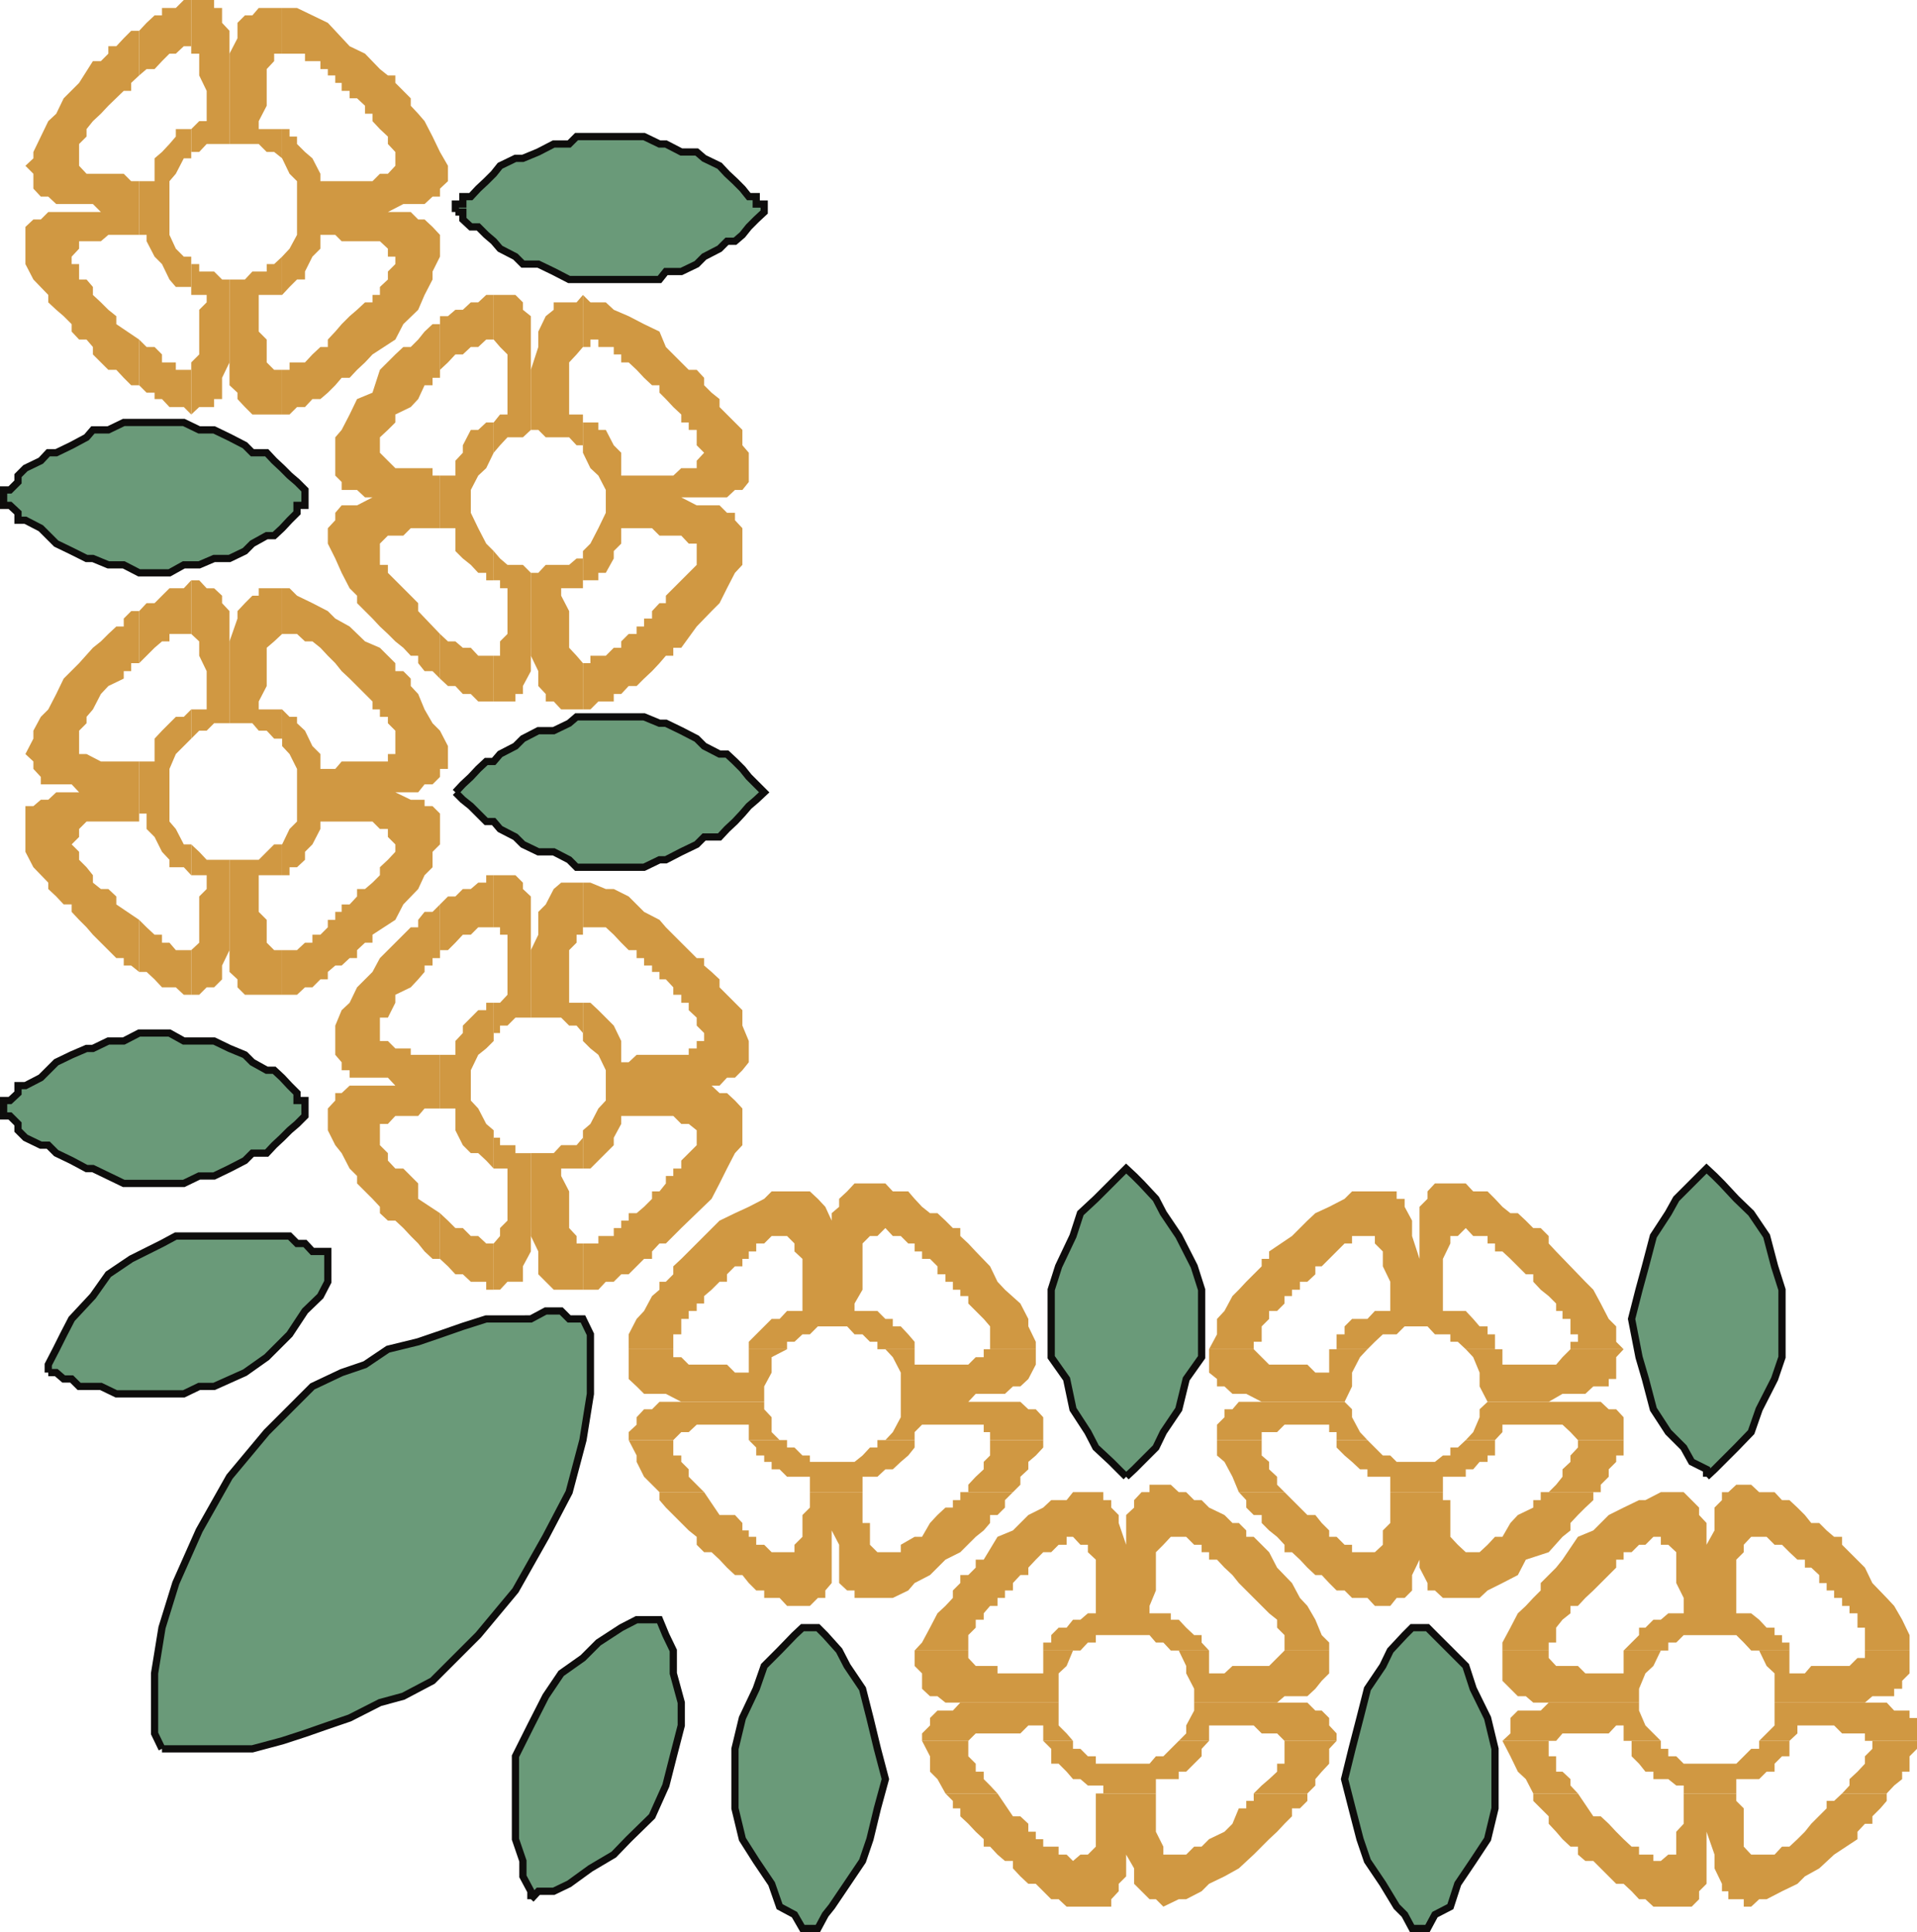
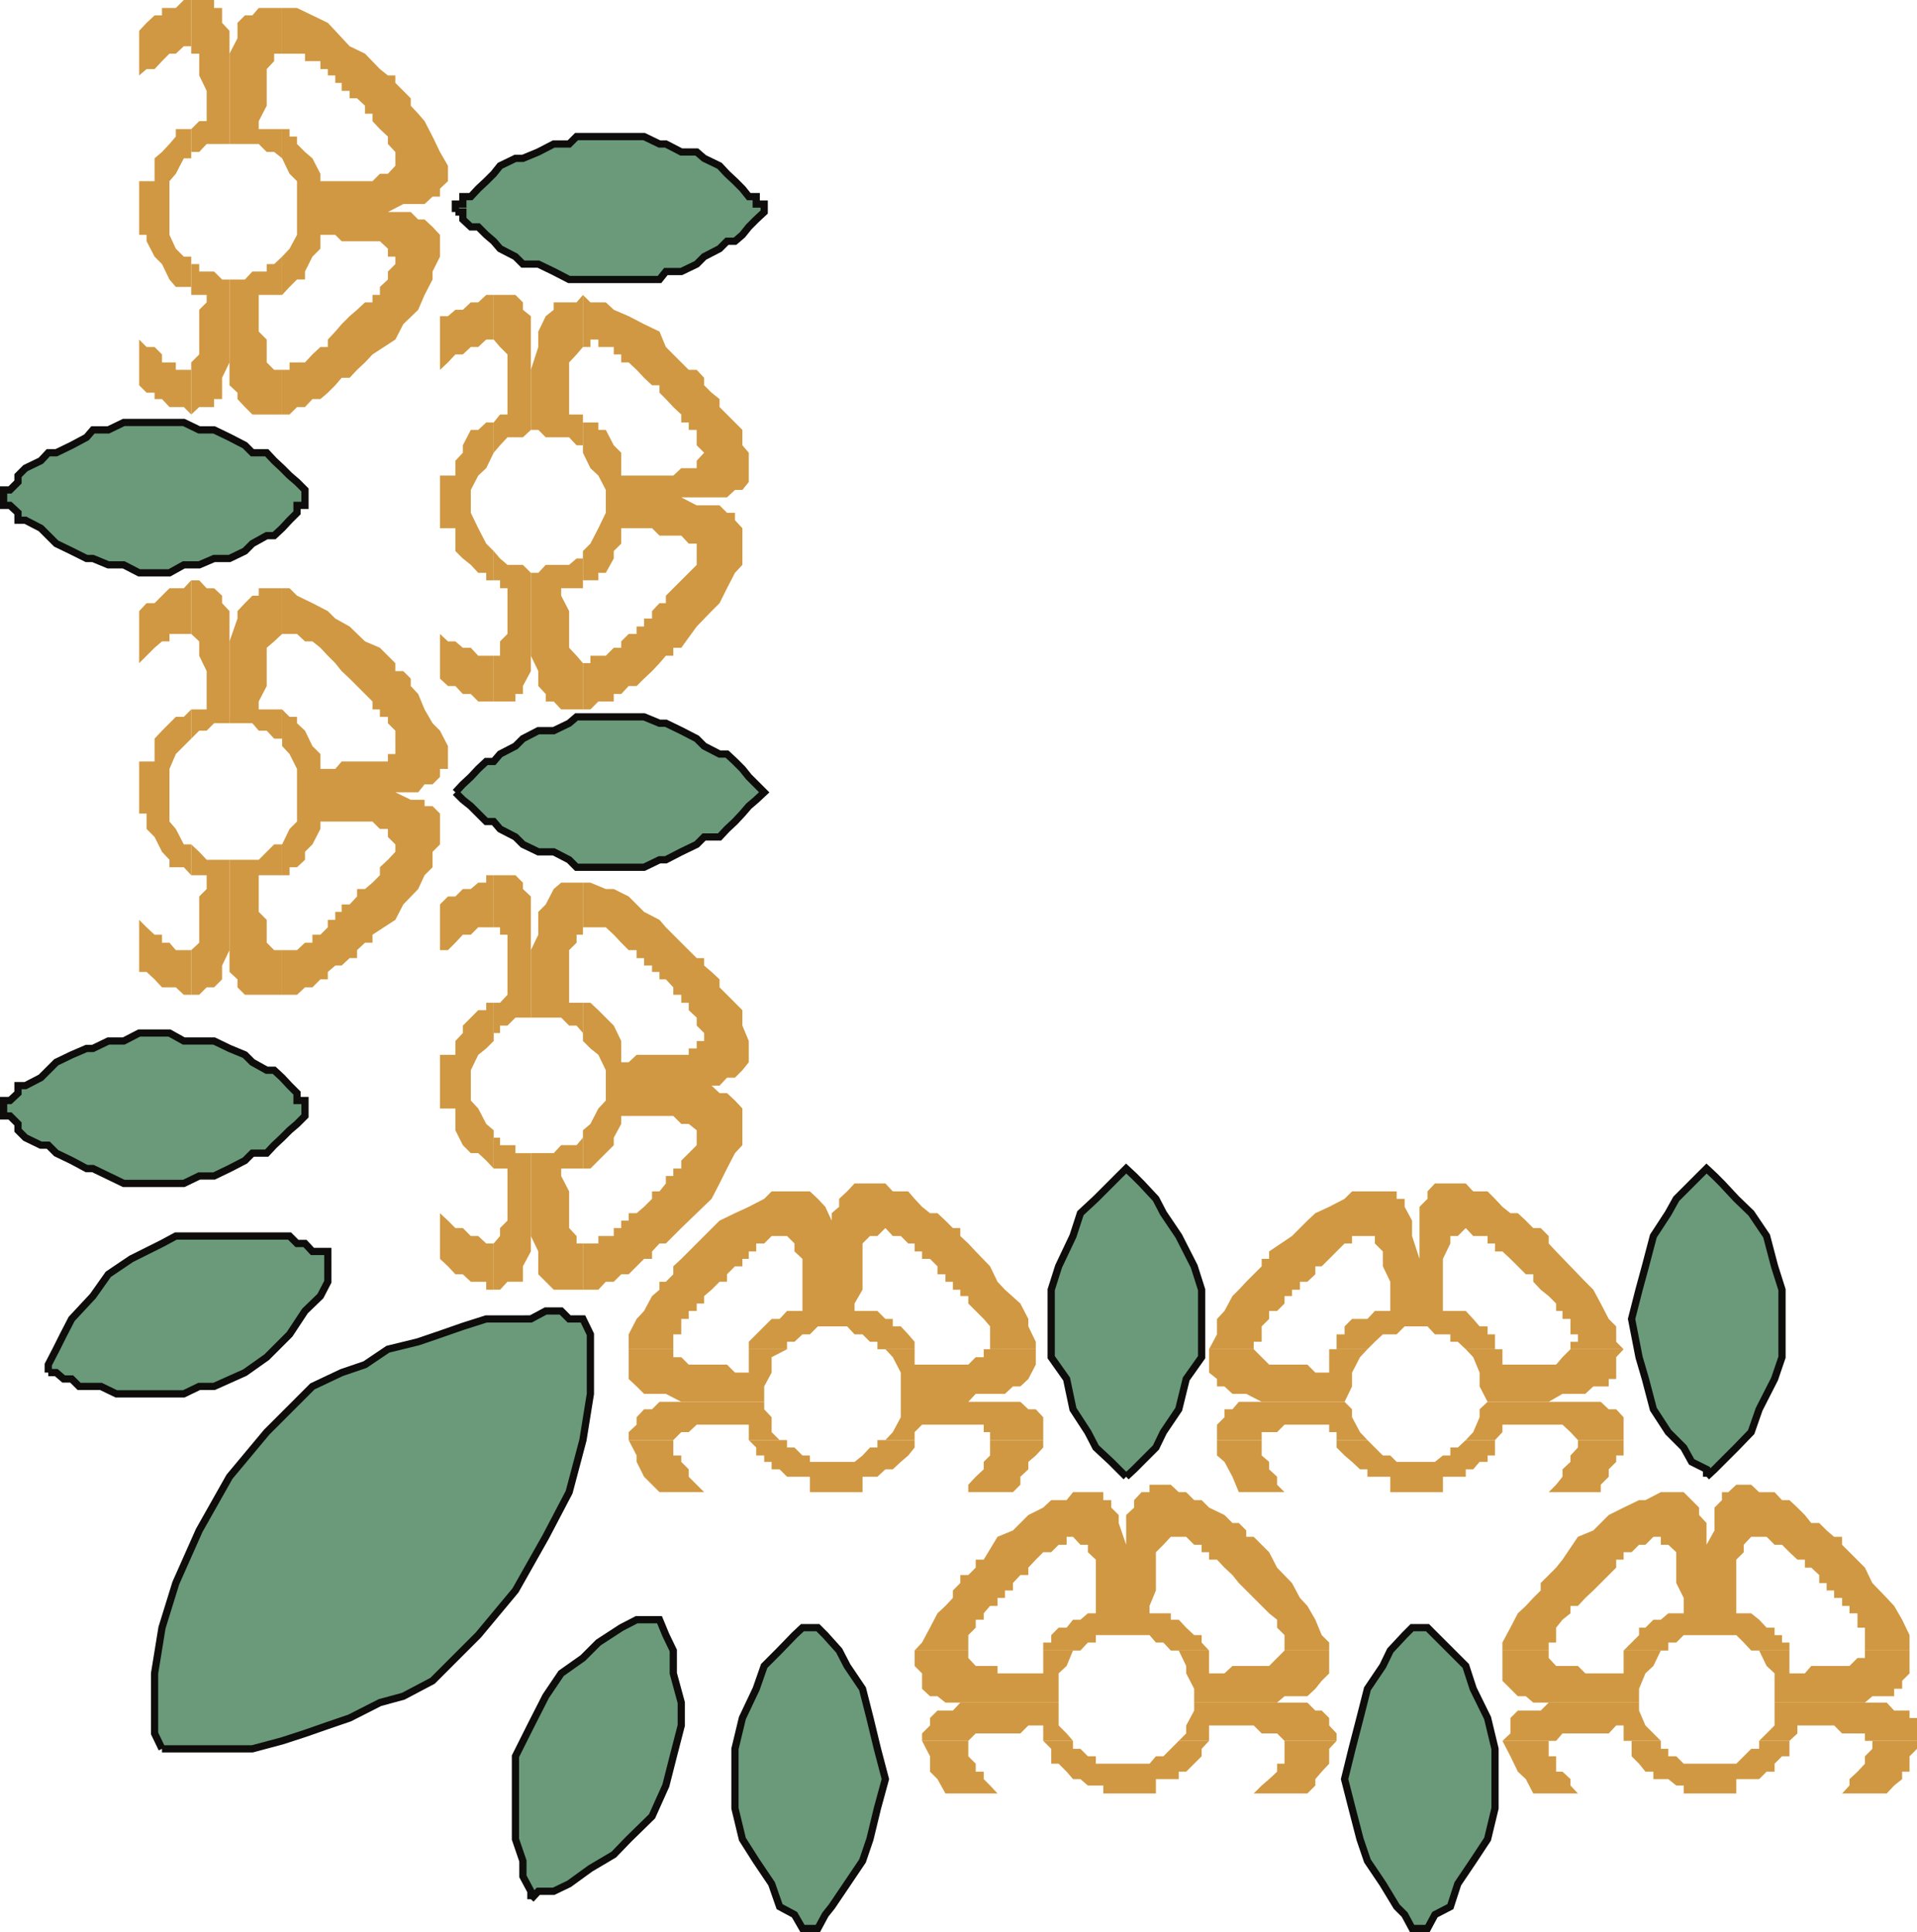
<svg xmlns="http://www.w3.org/2000/svg" width="360.681" height="363.579">
  <path fill="#d09842" d="M118.282 253.898h8.399v-2.8h1.5v-2.899h1.402v-1.5h1.5v-1.402h1.398v-1.399l1.403-1.199 1.5-1.5h1.398v-1.402l1.5-1.5h1.398v-1.399h1.204V235.5h1.398V234h1.5l1.398-1.402h2.903L149.48 234v1.5l1.5 1.398v9.801h-2.898l-1.402 1.5h-1.5l-2.899 2.899-1.398 1.402v1.398h7.199V252.5h1.398l1.5-1.402h1.403l1.5-1.5h5.5l1.398 1.5h1.5l1.398 1.402h1.403v1.398h7V252.5l-1.2-1.402-1.402-1.5h-1.5v-1.399h-1.398l-1.5-1.5h-4.3v-1.402l1.5-2.598V234l1.398-1.402h1.402l1.5-1.5 1.398 1.5h1.5l1.403 1.402h1.199v1.5h1.398v1.398h1.5l1.403 1.399v1.5h1.5v1.402h1.398v1.5h1.398v1.2h1.5v1.398l2.903 2.902 1.2 1.399v4.3h8.6V252.5l-1.402-2.902v-1.399l-1.5-2.902-2.898-2.598-1.402-1.5-1.399-2.902-2.7-2.797-1.401-1.5-1.5-1.402v-1.5h-1.399l-1.398-1.399-1.5-1.402h-1.403l-1.5-1.2-1.398-1.5-1.2-1.398h-2.902l-1.398-1.5h-5.8l-1.4 1.5-1.5 1.399v1.5l-1.402 1.199v8.601-7.199l-1.199-2.601-1.398-1.5-1.5-1.399h-7.203l-1.399 1.399-2.898 1.5-2.602 1.199-2.898 1.402-2.903 2.899-2.898 2.902-1.402 1.398-1.5 1.399v1.5l-1.399 1.402h-1.2v1.5l-1.401 1.2-1.5 2.8-1.399 1.5-1.5 2.899v2.8M109.68 242.7V234h2.903v-1.402h2.898v-1.5h1.403v-1.399h1.398v-1.402h1.5l1.398-1.2 1.5-1.5V224.2h1.403l1.2-1.5v-1.402h1.397v-1.399h1.5v-1.5l1.403-1.398 1.5-1.5v-2.8l-1.5-1.2h-1.402l-1.5-1.5h-9.797v1.5l-1.403 2.598v1.402l-4.398 4.398h-1.402V212.7l1.402-1.199 1.5-2.902 1.398-1.5v-5.7l-1.398-2.898-1.5-1.203-1.402-1.399V188.7h1.402l1.5 1.399 1.398 1.402 1.5 1.5 1.403 2.898v4h1.398l1.5-1.398h9.8v-1.203h1.5v-1.399h1.4v-1.5l-1.4-1.398v-1.5l-1.5-1.402V188.7h-1.401v-1.5h-1.5v-1.402l-1.399-1.5h-1.2v-1.399h-1.401V181.7h-1.5v-1.402h-1.399v-1.5h-1.5l-1.398-1.399-1.403-1.5-1.5-1.398h-4.3v-8.402h1.402l2.898 1.199h1.5l2.801 1.402 2.899 2.899 2.902 1.5 1.2 1.402 2.897 2.898 1.403 1.399 1.5 1.5h1.398v1.402l1.403 1.2 1.5 1.398v1.5l1.398 1.402 2.898 2.899V193l1.204 2.898v4l-1.203 1.5-1.399 1.399h-1.5l-1.398 1.5h-8.703 7.203l1.5 1.402h1.398l1.5 1.399 1.398 1.5v6.902l-1.398 1.5-1.5 2.898-1.398 2.801-1.5 2.899-2.801 2.699-2.902 2.8-1.5 1.5-1.399 1.403h-1.2l-1.401 1.5v1.398h-1.5l-2.899 2.899h-1.398l-1.403 1.402h-1.5l-1.398 1.5h-2.902m117.8 11.199h8.403V252.5h1.5v-2.902l1.398-1.399v-1.5h1.5l1.398-1.402v-1.399h1.403V242.7h1.5v-1.5h1.398l1.5-1.402v-1.5h1.2l1.402-1.399L252.98 234h1.403v-1.402h4.297V234l1.5 1.5v2.797l1.402 2.902v5.5h-2.903l-1.398 1.5h-2.898l-1.403 1.399v1.5h-1.5v2.8h5.801l1.399-1.398 1.5-1.402h2.601l1.5-1.5h4.3l1.4 1.5h2.902v1.402h1.398l1.5 1.398h5.5v-2.8h-1.398v-1.5h-1.5l-1.204-1.399-1.398-1.5h-4.3v-9.8l1.402-2.899v-1.402h1.398l1.5-1.5 1.399 1.5h2.703V234h1.398v1.5h1.399l1.5 1.398 1.402 1.399 1.5 1.5h1.398v1.402l1.403 1.5 1.5 1.2 1.398 1.398v1.402h1.2v1.5h1.5v2.899h1.402v1.402h-1.403v1.398h10l-1.398-1.398v-2.902l-1.403-1.399-1.5-2.902-1.398-2.598-1.5-1.5-2.8-2.902-2.7-2.797-1.398-1.5v-1.402l-1.5-1.5h-1.403l-1.398-1.399-1.5-1.402h-1.402l-1.5-1.2-1.399-1.5-1.398-1.398h-2.703l-1.399-1.5h-5.8l-1.4 1.5v1.399l-1.5 1.5v9.8l-1.401-4.3v-2.899l-1.399-2.601v-1.5h-1.5v-1.399h-8.398l-1.403 1.399-2.898 1.5-2.602 1.199-1.5 1.402-2.898 2.899-4.3 2.902v1.398h-1.4v1.399l-2.902 2.902-1.398 1.5-1.2 1.2-1.5 2.8-1.402 1.5v2.899l-1.5 2.8M109.68 133.5v-8.703h1.403v-1.399h2.898l1.5-1.5h1.403V120.7l1.398-1.402h1.5v-1.399h1.398v-1.5h1.5V115l1.403-1.5h1.2v-1.402l5.8-5.801v-4h-1.5l-1.403-1.5h-4.097l-1.403-1.399h-5.796v2.899l-1.403 1.402v1.399l-1.5 2.699h-1.398v1.402h-2.903v-5.5l1.403-1.402 1.5-2.899 1.398-2.898v-4.3l-1.398-2.7-1.5-1.402-1.403-2.899V79.5h2.903v1.398h1.398l1.5 2.899 1.403 1.402V89.5h9.796l1.5-1.402h2.903v-1.399l1.398-1.5-1.398-1.402v-2.899h-1.5V79.5h-1.403V78l-1.5-1.402-1.398-1.5-1.2-1.2V72.5h-1.402l-1.5-1.402-1.398-1.5-1.5-1.399h-1.398v-1.5h-1.403v-1.402h-2.898v-1.399h-1.5v1.399h-1.403V55.5l1.403 1.398h2.898l1.5 1.399 2.801 1.203 2.898 1.5 2.903 1.398 1.2 2.899 2.897 2.902 1.403 1.399h1.5l1.398 1.5V72.5l1.403 1.398 1.5 1.2v1.5L136.782 78l2.898 2.898v2.899l1.204 1.402v5.5l-1.204 1.5h-1.398l-1.5 1.399H126.68h1.5l2.903 1.5h4.3l1.4 1.402h1.5v1.398l1.397 1.5v6.899l-1.398 1.5-1.5 2.902-1.398 2.801-1.5 1.5-2.801 2.898-2.903 4h-1.5v1.5h-1.398l-1.2 1.399-1.402 1.5-1.5 1.402-1.398 1.399h-1.5l-1.398 1.5h-1.403V132h-2.898l-1.5 1.5h-1.402m62.402 177.098h10.098v-2.899l1.402-1.402v-1.5h1.5v-1.2l1.2-1.398h1.398v-1.5h1.402v-1.402h1.5v-1.399l1.398-1.5h1.5V295l1.403-1.5 1.398-1.402h1.5l1.398-1.399h1.5v-1.5h1.204l1.398 1.5h1.398v1.399l1.5 1.402v10.098h-1.5l-1.398 1.199h-1.398l-1.203 1.5h-1.5l-1.399 1.402v1.399h-1.5v1.5h7l1.398-1.5h1.5v-1.399h10.102l1.2 1.399h1.402l1.398 1.5h7.2l-1.4-1.5v-1.399h-1.401l-1.5-1.402-1.399-1.5h-1.5v-1.2h-4V302.2l1.2-2.902v-7.2l1.402-1.398 1.398-1.5h2.898l1.5 1.5h1.403v1.399h1.398v1.402h1.5l1.403 1.5 1.5 1.398 1.199 1.5 5.7 5.7 1.5 1.199v1.5l1.398 1.402v2.899h8.402v-1.5l-1.402-1.399-1.2-2.902-1.5-2.598-1.398-1.5-1.5-2.8-2.8-2.899-1.5-2.902-2.9-2.899h-1.402V288l-1.398-1.402h-1.2l-1.5-1.5-2.902-1.399-1.398-1.402h-1.402l-1.5-1.5h-1.399l-1.5-1.399h-4v1.399h-1.5l-1.398 1.5v1.402l-1.5 1.399v8.402-2.8l-1.403-4.102v-1.5l-1.398-1.399v-1.402h-1.5v-1.5h-5.7l-1.203 1.5h-2.898l-1.5 1.402-2.8 1.399-2.9 2.902-2.901 1.2-2.598 4.3h-1.5v1.5l-1.402 1.398h-1.5v1.5l-1.399 1.399v1.402l-1.398 1.5-1.5 1.399-1.403 2.699-1.5 2.8-1.398 1.5m-119-123.397v-8.403h2.8l1.5-1.399h1.4v-1.5h1.5l1.398-1.398v-1.402h1.402v-1.5h1.2v-1.399h1.5l1.398-1.5v-1.402h1.5l1.402-1.2 1.398-1.398v-1.5l1.5-1.402 1.403-1.5v-1.399L72.98 157.5V156h-1.5l-1.398-1.402h-9.8V156l-1.5 2.898-1.4 1.399v1.5l-1.5 1.402H54.48v1.5h-1.398v-5.8L54.48 156l1.403-1.402v-9.899l-1.403-2.8-1.398-1.5V133.5l1.398 1.398h1.403v1.2l1.5 1.402 1.398 2.898 1.5 1.5v2.801h2.8l1.2-1.402h8.7v-1.399h1.402V137.5l-1.403-1.402v-1.2h-1.5V133.5h-1.398V132l-4.3-4.3-1.5-1.403-1.2-1.5-1.402-1.399-1.399-1.5-1.5-1.199h-1.398l-1.5-1.402h-2.801v-8.598h1.398l1.403 1.399 2.898 1.402 2.899 1.5 1.402 1.398 2.7 1.5 2.898 2.801 2.8 1.2 1.5 1.5 1.403 1.398v1.5h1.5l1.398 1.402v1.399l1.399 1.5 1.203 2.902 1.5 2.598 1.398 1.402 1.5 2.898v4.301h-1.5v1.5l-1.398 1.399h-1.5l-1.203 1.5h-8.598 4.3l2.9 1.402h2.6v1.2h1.5l1.4 1.398v5.8l-1.4 1.399v2.902l-1.5 1.5-1.202 2.598-2.797 2.902-1.5 2.899-4.301 2.8v1.5H68.68l-1.5 1.399v1.5h-1.399l-1.5 1.402h-1.2l-1.401 1.2v1.398h-1.399l-1.5 1.5h-1.398l-1.5 1.402h-2.801M282.68 310.598h8.704v-1.5h1.398v-2.801l1.2-1.5 1.5-1.2V302.2h1.402l1.398-1.5 1.5-1.402 2.899-2.899 1.402-1.398v-1.5h1.398v-1.402h1.5l1.403-1.399h1.199l1.5-1.5h1.398v1.5h1.403l1.5 1.399v5.8l1.398 2.801v2.899h-2.898l-1.403 1.199h-1.398l-1.5 1.5h-1.2v1.402l-1.402 1.399-1.5 1.5h8.403v-1.5h1.5l1.398-1.399h9.898l1.403 1.399 1.398 1.5h7.2v-1.5h-1.399V307.7h-1.398v-1.402h-1.5l-1.403-1.5-1.5-1.2h-2.8V293.5l1.402-1.402v-1.399l1.398-1.5h2.903l1.5 1.5h1.398l1.398 1.399 1.5 1.402h1.403v1.5h1.2l1.5 1.398v1.5h1.397v1.399h1.403v1.402h1.5v1.5h1.398v1.399h1.5v2.699h1.403v4.3h8.398V307.7l-1.398-2.902-1.5-2.598-1.403-1.5-2.699-2.8-1.398-2.899-4.301-4.3v-1.5h-1.5l-1.403-1.2-1.398-1.402h-1.5l-1.2-1.5-1.402-1.399-1.5-1.402h-1.398l-1.398-1.5h-2.903l-1.5-1.399h-2.8l-1.5 1.399h-1.2v1.5l-1.398 1.402v4.3l-1.5 2.7v2.8-6.902l-1.402-1.5v-1.399l-1.399-1.402-1.5-1.5h-4.3l-2.9 1.5h-1.198l-2.903 1.402-2.8 1.399-2.899 2.902-2.898 1.2-2.903 4.3-1.199 1.5-2.898 2.898v1.399l-1.403 1.402-1.398 1.5-1.5 1.399-1.402 2.699-1.5 2.8v1.5M53.083 78v-8.402h1.398v-1.399h2.903l1.398-1.5 1.5-1.402h1.399v-1.399l1.402-1.5 1.2-1.398 1.5-1.5 1.398-1.203 1.5-1.399h1.402V55.5h1.398V54l1.5-1.402v-1.5l1.403-1.399v-1.402H72.98v-1.5l-1.5-1.399h-7.199l-1.2-1.199h-2.8v2.598l-1.5 1.5-1.398 2.8v1.5h-1.5L54.48 54l-1.398 1.5v-7.203l1.398-1.5 1.403-2.598V34.098l-1.403-1.399-1.398-2.902v-5.5h1.398v1.402h1.403v1.399l1.5 1.5 1.398 1.199 1.5 2.902v1.399h9.8l1.4-1.399h1.5l1.402-1.5v-2.601l-1.403-1.5v-1.399l-1.5-1.402-1.398-1.5v-1.399H68.68v-1.5l-1.5-1.398h-1.399v-1.402h-1.5v-1.5h-1.2v-1.399H61.68V13h-1.399v-1.5h-2.898v-1.402h-4.301V1.5h2.8l5.798 2.797 1.402 1.5 2.7 2.902 2.898 1.399L71.48 13l1.5 1.2h1.403v1.398l1.5 1.5 1.398 1.402v1.398l1.399 1.5 1.203 1.399 1.5 2.902 1.398 2.899 1.5 2.601v2.899l-1.5 1.402V37h-1.398l-1.5 1.398h-4l-2.903 1.5h-2.898 7.2l1.398 1.399h1.203l1.5 1.402 1.398 1.5v4.098l-1.398 2.8v1.5l-1.5 2.903-1.203 2.797L75.884 61l-1.5 2.898-4.301 2.801-1.402 1.5-1.5 1.399-1.399 1.5h-1.5l-1.2 1.402-1.401 1.398-1.399 1.2h-1.5l-1.398 1.5h-1.5L54.48 78h-1.398" />
  <path fill="#d09842" d="m166.583 253.898 1.398 1.5 1.5 2.899v5.5h19.602-6.902l1.402-1.5h5.5l1.5-1.399h1.398l1.5-1.398 1.403-2.703v-2.899h-9.801v1.5h-1.5l-1.402 1.399h-10.098v-2.899h-5.5m-56.903-59.5L108.481 193h-1.398l-1.5-1.5h-5.7v-19.902 7.199l1.4-2.899v-4.3l1.397-1.399 1.5-2.902 1.403-1.2h4.097v9.801h-1.199v1.5l-1.398 1.399v9.902h2.598v5.7m166.101 59.499 1.399 1.5 1.203 2.899v2.601l1.5 2.899h18.398-6.898l2.597-1.5h4.301l1.5-1.399h2.899V259.5h1.402v-4.102l1.398-1.5h-10l-1.5 1.5-1.199 1.399h-10.101v-2.899h-6.899M109.68 85.2v-1.403h-1.199l-1.398-1.5h-4.402l-1.399-1.399h-1.398v-18.5 7.2l1.398-4.301v-2.899l1.399-2.898 1.5-1.203v-1.399h4.3l1.2-1.398v9.797l-1.2 1.402-1.398 1.5V78h2.598v7.2m112.101 225.398 1.398 2.902v1.398l1.5 2.899v2.601h18.403-7.2 4.4l1.398-1.199h4.3l1.5-1.402 1.2-1.5 1.402-1.399v-4.3h-8.403L240.282 312l-1.5 1.5h-6.898l-1.5 1.398h-2.903v-4.3h-5.699M53.083 139h-1.5l-1.402-1.5h-1.5l-1.2-1.402h-4.3v-18.2 6.899-4.098l1.5-4.3V115l1.402-1.5 1.398-1.402h1.2v-1.399h4.402v8.598l-1.5 1.402-1.402 1.2v7.199L48.68 132v1.5h4.402v5.5m277.899 171.598 1.403 2.902 1.5 1.398v5.5h19.898-7.2 4.302l1.398-1.199h4.102v-1.402h1.5v-1.5l1.398-1.399v-4.3h-8.398V312h-1.403l-1.5 1.5h-7.199l-1.2 1.398h-2.902v-4.3h-5.699M53.083 29.797l-1.5-1.2H50.18l-1.5-1.5h-5.5V7.2v7-4.101l1.5-2.899V4.297l1.402-1.399h1.398l1.2-1.398h4.402v8.598h-1.5V11.5L50.18 13v6.898l-1.5 2.899v1.5h4.402v5.5m65.2 224.101v5.602l1.5 1.398 1.399 1.399h4.101l2.899 1.5h15.601v-2.899l1.398-2.601v-2.899l2.903-1.5h-7.2v4.399h-2.6l-1.5-1.5h-7.2l-1.402-1.399h-1.5v-1.5h-8.399M109.68 242.7h-5.5l-1.5-1.5-1.398-1.403V235.5l-1.398-2.902V217h4.297l1.402-1.5h2.898l1.2-1.402v-1.399 7.2h-4.098v1.398l1.5 2.902v6.899l1.398 1.5V234h1.2v8.7m117.8 11.198v4.399l1.5 1.203v1.398h1.403l1.5 1.399h2.597l2.903 1.5h15.597l1.403-2.899v-2.601l1.5-2.899 1.398-1.5h-7.2v4.399h-2.6l-1.5-1.5h-7.2l-2.898-2.899h-8.403M109.68 133.5h-4.097l-1.403-1.5h-1.5v-1.402l-1.398-1.5v-2.801l-1.398-2.899v-15.601h1.398l1.399-1.5h4.402l1.398-1.2h1.2V103.7v7h-4.098v1.399l1.5 2.902v6.898l1.398 1.5 1.2 1.399v8.703m62.402 177.097v2.902l1.398 1.398v2.899l1.5 1.402h1.403l1.5 1.2h21.297v-5.5l1.5-1.399 1.203-2.902h-5.602v4.3h-8.602V313.5h-4.097l-1.403-1.5v-1.402h-10.097m-119-123.398h-7l-1.402-1.403v-1.5l-1.5-1.399v-21.101h5.5l1.5-1.5 1.402-1.399h1.5v5.801H48.68v6.899l1.5 1.5v4.3l1.402 1.399h1.5v8.402M282.68 310.598v5.699l2.903 2.902h1.5l1.398 1.2h19.903v-2.602l1.199-2.899 1.5-1.398 1.398-2.902h-7v4.3h-7.199l-1.398-1.398h-4.102l-1.398-1.5v-1.402h-8.704M53.083 78H47.48l-1.398-1.402-1.402-1.5v-1.2l-1.5-1.398V52.598h2.902l1.398-1.5h2.7v-1.399h1.402l1.5-1.402V55.5H48.68v6.898l1.5 1.5V68.2l1.402 1.399h1.5V78m116.399 185.797v2.902l-1.5 2.801-1.398 1.5h5.5v-1.5l1.398-1.402h11.602v1.402h1.2v1.5h10v-4.3l-1.4-1.5h-1.402l-1.5-1.403h-22.5" />
  <path fill="#d09842" d="M99.884 191.5H96.98l-1.5 1.5h-1.398v1.398h-1.2V188.7h1.2l1.398-1.5v-11.3h-1.398v-1.4h-1.2v-9.8h4.098l1.403 1.398v1.199l1.5 1.402V191.5m180.001 72.297-1.5 1.402v1.5l-1.204 2.801-1.398 1.5h5.5l1.399-1.5v-1.402h11.3l1.5 1.402 1.403 1.5h8.597v-4.3l-1.398-1.5h-1.403l-1.5-1.403h-21.296m-180-182.899-1.5 1.399H95.48l-1.398 1.5-1.2 1.402V79.5l1.2-1.5h1.398V66.7l-1.398-1.403-1.2-1.399V55.5h4.098l1.403 1.398v1.399l1.5 1.203v21.398m124.797 239.5v1.5l-1.5 2.801v1.5l-1.398 1.399h5.7v-2.899h8.402l1.5 1.5h2.898l1.398 1.399h9.801v-1.399l-1.398-1.5v-1.402l-1.402-1.399h-1.2l-1.5-1.5h-21.3M43.18 136.098h-2.898l-1.398 1.402H37.48l-1.5 1.5v-5.5h2.903v-7.203l-1.403-2.899V120.7l-1.5-1.402V109.2h1.5l1.403 1.5h1.398l1.5 1.399v1.402l1.399 1.5v21.098m290.704 184.299v4.301l-1.5 1.5-1.403 1.399h5.7l1.5-1.399v-1.5h6.902l1.5 1.5h4.3v1.399h9.798v-4.301h-1.399v-1.399h-2.898l-1.403-1.5h-21.097M43.18 27.098h-4.296l-1.403 1.5h-1.5v1.199-5.5l1.5-1.5h1.403v-5.7L37.48 14.2v-4.101h-1.5V0h4.301v1.5h1.5v2.797l1.399 1.5v21.3m86.403 236.7h1.5-7l-1.402 1.402h-1.5l-1.399 1.5v1.399l-1.5 1.402v1.5h8.399l1.5-1.5h1.402l1.5-1.402h9.8V271h5.798l-1.5-1.5v-2.8l-1.399-1.5v-1.403h-14.2m-29.698-32.699v-1.399 5.801l-1.5 2.797v2.902H95.48l-1.398 1.5h-1.2V234l1.2-1.402v-1.5l1.398-1.399v-9.8h-2.597v-5.801h1.199v1.402h2.898v1.5h2.903v14.098m138.899 32.699h2.898-8.597l-1.2 1.402h-1.5v1.5l-1.402 1.399V271h8.403v-1.5h2.898l1.398-1.402h8.403v1.402h1.398v1.5h5.801l-1.398-1.5-1.5-2.8v-1.5l-1.403-1.403h-14.199M99.884 121.898v-2.601 7l-1.5 2.8v1.5H96.98V132h-4.097v-8.602h1.199V120.7l1.398-1.402V110.7h-1.398v-1.5h-1.2v-5.5l1.2 1.399 1.398 1.199h2.903l1.5 1.5v14.101m85.2 198.499h1.2-5.602l-1.399 1.5h-2.898l-1.403 1.399v1.402l-1.5 1.5v1.399h8.7l1.402-1.399h8.398l1.5-1.5h2.801v2.899h5.602l-1.203-1.399-1.5-1.5v-4.3h-14.098M43.18 175.898V174.5v4.297l-1.398 2.902v2.598l-1.5 1.5h-1.398l-1.403 1.402h-1.5v-8.402l1.5-1.399V168.7l1.403-1.402V164.7H35.98v-5.8l1.5 1.398 1.403 1.5h4.297v14.101m250.801 144.499h1.5-4.097l-1.5 1.5h-4.301l-1.402 1.399v2.902l-1.5 1.399h10.101l1.2-1.399h8.699l1.402-1.5h1.398v2.899h7l-2.898-2.899-1.2-2.8v-1.5h-14.402M43.18 66.7v-1.403 2.902l-1.398 2.899v4h-1.5v1.5h-2.8L35.981 78v-9.8l1.5-1.5v-8.403l1.402-1.399V55.5H35.98v-7.203 1.402h1.5v1.399h2.801l1.5 1.5h1.399v14.101M186.282 271v2.898l-1.2 1.2v1.402l-1.5 1.398-1.401 1.5v1.399h8.402l1.398-1.399v-1.5l1.5-1.398v-1.402l1.403-1.2 1.398-1.5V271h-10" />
  <path fill="#d09842" d="M92.884 174.5H89.98l-1.398 1.398h-1.5l-1.402 1.5-1.399 1.399h-1.5v-8.598l1.5-1.5h1.399l1.402-1.402h1.5l1.398-1.2h1.5V164.7h1.403v9.801M296.884 271v1.398l-1.403 1.5v1.2l-1.5 1.402v1.398l-1.199 1.5-1.398 1.399h9.796v-1.399l1.5-1.5V276.5l1.403-1.402v-1.2h1.398V271h-8.597m-204-207.102H91.48l-1.5 1.399h-1.398l-1.5 1.402H85.68l-1.399 1.5-1.5 1.399V59.5h1.5l1.399-1.203h1.402l1.5-1.399h1.398l1.5-1.398h1.403v8.398m148.797 263.7v4.3h-1.398v1.5l-1.5 1.399-1.398 1.203-1.5 1.5h10.097l1.5-1.5v-1.203l1.2-1.399 1.402-1.5v-2.8l1.398-1.5h-9.8m-205.7-208.301h-4.097v1.402H30.48l-1.398 1.2-1.5 1.5-1.402 1.398V115l1.402-1.5h1.5l1.398-1.402 1.403-1.399h2.699l1.398-1.5v10.098m316.302 208.301v1.5l-1.398 1.402v1.398l-1.403 1.5-1.5 1.399V336l-1.398 1.5h8.398l1.403-1.5 1.5-1.203v-1.399h1.398V330.5l1.399-1.402v-1.5h-8.399M35.981 8.7h-1.398l-1.5 1.398h-1.2L30.482 11.5 29.083 13h-1.5l-1.402 1.2V5.796l1.402-1.5 1.5-1.399h1.398V1.5h2.602l1.5-1.5h1.398v8.7M140.884 271l1.398 1.398v1.5h1.5v1.2h1.398v1.402h1.5l1.403 1.398h4.3v2.899h9.9v-2.899h2.8l1.5-1.398h1.398l1.5-1.402 1.403-1.2 1.199-1.5V271h-7v1.398h-1.402l-1.399 1.5-1.5 1.2h-8.398v-1.2h-1.403l-1.5-1.5h-1.398V271h-7.2m-47.999-51.102-1.403-1.5-1.5-1.398h-1.398l-1.5-1.5-1.402-2.8v-4.102h-2.899V198.5h2.899v-2.602l1.402-1.5V193l1.5-1.5 1.398-1.402h1.5v-1.399h1.403v7.2l-1.403 1.398-1.5 1.203-1.398 2.898v5.7l1.398 1.5 1.5 2.902 1.403 1.2v7.198M251.481 271v1.398l1.5 1.5 1.403 1.2 1.5 1.402h1.398v1.398h4.3v2.899h9.9v-2.899h4.3V276.5h1.398l1.204-1.402h1.5v-1.2h1.398V271h-5.5l-1.5 1.398h-1.398v1.5h-1.403l-1.5 1.2h-7.199l-1.2-1.2h-1.401l-2.9-2.898h-5.8M92.884 109.2H91.48v-1.403h-1.5l-1.398-1.5-1.5-1.2-1.402-1.398v-4.3h-2.899V89.5h2.899v-2.8l1.402-1.5v-1.403l1.5-2.899h1.398l1.5-1.398h1.403v5.7l-1.403 2.898-1.5 1.402-1.398 2.7v4.3l1.398 2.898 1.5 2.899 1.403 1.402v5.5m103.399 218.399 1.5 1.5v2.8h1.398l1.5 1.5 1.204 1.399h1.398L204.68 336h2.903v1.5h-1.402 11.3v-2.703h4.301v-1.399h1.398l1.5-1.5 1.403-1.398v-1.402l1.398-1.5h-5.699l-1.5 1.5-1.398 1.402h-1.403l-1.199 1.398H206.18V330.5h-1.5l-1.398-1.402h-1.398v-1.5h-5.602M35.981 164.7l-1.398-1.5h-2.7v-1.403l-1.402-1.5-1.398-2.797-1.5-1.5v-2.902H26.18v1.5-11.301h2.902V139l1.398-1.5 2.602-2.602h1.5l1.398-1.398v5.5l-2.898 2.898-1.2 2.801v9.899l1.2 1.402 1.5 2.898h1.398v5.801m271.001 162.899v2.902l1.403 1.398 1.199 1.5h1.5v1.399h2.8l1.5 1.203h1.4v1.5h9.897v-2.703h4.301l1.403-1.399h1.5v-1.5l1.398-1.398h1.399v-2.902h-5.7v1.5h-1.5l-1.398 1.402-1.403 1.398h-9.898l-1.398-1.398h-1.5v-1.402h-1.403v-1.5h-5.5M35.981 54h-2.898l-1.2-1.402-1.402-2.899-1.398-1.402-1.5-2.899V44.2H26.18V34.098h2.902v-4.301l1.398-1.2 1.403-1.5 1.199-1.398v-1.402h2.898v5.5h-1.398l-1.5 2.902-1.2 1.399v10.101l1.2 2.598 1.5 1.5h1.398V54m82.302 217 1.5 2.898v1.2l1.399 2.8 2.902 2.899h8.398l-2.898-2.899V276.5l-1.402-1.402v-1.2h-1.5V271h-8.399m-25.398-28.3H91.48v-1.5h-2.898l-1.5-1.403H85.68l-1.399-1.5-1.5-1.399v-8.601l1.5 1.402 1.399 1.399h1.402l1.5 1.5h1.398l1.5 1.402h1.403v8.7M228.981 271v2.898l1.403 1.2 1.5 2.8 1.199 2.899h8.598l-1.399-1.399v-1.5l-1.5-1.398v-1.402l-1.398-1.2V271h-8.403M92.884 132H89.98l-1.398-1.402h-1.5l-1.402-1.5h-1.399l-1.5-1.399v-8.402l1.5 1.402h1.399l1.402 1.2h1.5l1.398 1.5h2.903V132m80.598 195.598 1.5 2.902v2.898l1.403 1.399 1.5 2.703h9.797l-1.399-1.5-1.2-1.203v-1.399h-1.5v-1.5l-1.401-1.398v-2.902h-8.7M35.981 187.2h-1.398l-1.5-1.403H30.48l-1.398-1.5-1.5-1.399H26.18v-9.8l1.402 1.402 1.5 1.398h1.398v1.5h1.403l1.199 1.399h2.898v8.402m246.7 140.399 1.5 2.902 1.403 2.898 1.5 1.399 1.398 2.703h8.403l-1.403-1.5v-1.203l-1.5-1.399h-1.199V330.5h-1.398v-2.902h-8.704M35.981 78l-1.398-1.402h-2.7l-1.402-1.5h-1.398v-1.2h-1.5L26.18 72.5v-8.602l1.402 1.399h1.5l1.398 1.402v1.5h2.602v1.399h2.898V78" />
-   <path fill="#d09842" d="M124.083 280.797v1.5l1.2 1.402 4.3 4.301 1.5 1.2v1.5l1.398 1.398h1.403l1.5 1.402 1.398 1.5 1.5 1.398h1.398l1.204 1.5 1.398 1.399h1.5v1.402h2.898l1.403 1.5h4.3l1.5-1.5h1.4v-1.402l1.198-1.399V288l1.403 2.7v7.198l1.5 1.399h1.398v1.402h7.2l2.902-1.402 1.199-1.399 2.898-1.5 2.903-2.898 2.797-1.402 2.902-2.899 1.5-1.199 1.2-1.402v-1.5h1.398l1.402-1.399v-1.402l1.5-1.5h-9.902v1.5h-1.399v1.402h-1.398l-1.5 1.399-1.403 1.5-1.5 2.601h-1.398l-2.602 1.5v1.399h-4.398l-1.402-1.399v-4.101h-1.399v-5.801h-9.898v2.902l-1.403 1.399v4.101l-1.5 1.5v1.399h-4.3l-1.399-1.399h-1.5v-1.5h-1.398V288h-1.203v-1.402l-1.399-1.5h-2.898l-2.903-4.301h-8.398m-41.301-43.899h-1.398l-1.5-1.398-1.203-1.5-1.399-1.402-1.398-1.5-1.5-1.399H72.98l-1.5-1.402v-1.2l-1.398-1.5-1.402-1.398-1.5-1.5v-1.402l-1.399-1.399-1.5-2.898-1.2-1.5-1.401-2.8v-4.102l1.402-1.5v-1.399h1.2l1.5-1.402h10.1-1.5l-1.402-1.5h-7.199v-1.399h-1.5v-1.5l-1.2-1.398V193l1.2-2.902 1.5-1.399 1.399-2.902 2.902-2.899 1.398-2.601 2.903-2.899 2.898-2.898h1.399v-1.402l1.203-1.5h1.5l1.398-1.399v10.098h-1.398v1.402h-1.5v1.2l-1.203 1.398-1.399 1.5-2.898 1.402v1.5L72.98 191.5h-1.5v4.398h1.5l1.403 1.399h2.898v1.203h5.5v10.098h-2.898L78.68 210h-4.297l-1.403 1.5h-1.5v4l1.5 1.5v1.398l1.403 1.5h1.5l1.398 1.399 1.399 1.402v2.899l4.101 2.699v8.601m150.302 43.899 1.398 1.5v1.402l1.403 1.399h1.5v1.5l1.398 1.402 1.5 1.2 1.398 1.5v1.398h1.403l1.5 1.402 1.398 1.5 1.5 1.398h1.2l1.402 1.5 1.398 1.399h1.5l1.403 1.402h2.898l1.399 1.5h2.902l1.2-1.5h1.5l1.397-1.402v-2.899l1.403-2.898V288v7l1.5 2.898v1.399h1.398l1.5 1.402h6.903l1.5-1.402 2.796-1.399 2.903-1.5 1.5-2.898 4.3-1.402 2.598-2.899 1.5-1.199v-1.402l1.403-1.5 1.398-1.399 1.5-1.402v-1.5h1.398-11.296v1.5h-1.403v1.402l-2.898 1.399-1.403 1.5-1.5 2.601h-1.398l-1.398 1.5-1.5 1.399h-2.602l-1.5-1.399-1.398-1.5v-6.902h-1.403v-1.5h-9.898v5.8L260.18 288v2.7l-1.5 1.398h-4.296v-1.399h-1.403l-1.5-1.5h-1.398V288l-1.402-1.402-1.2-1.5h-1.5l-4.3-4.301h-8.598M82.782 127.7l-1.398-1.403h-1.5l-1.203-1.5v-1.399h-1.399l-1.398-1.5-1.5-1.199-1.403-1.402-1.5-1.399-1.398-1.5L68.68 115l-1.5-1.5v-1.402l-1.399-1.399-1.5-2.902-1.2-2.7-1.401-2.8v-2.899l1.402-1.5V96.5l1.2-1.402h2.898l2.902-1.5h5.8-7.202l-1.5-1.399h-2.899v-1.5l-1.2-1.199v-7.203l1.2-1.399 1.5-2.898 1.399-2.902 2.902-1.2 1.398-4.3 2.903-2.899 1.5-1.402h1.398l1.399-1.399 1.203-1.5 1.5-1.398h1.398v-1.5 11.598h-1.398V72.5h-1.5l-1.203 2.598-1.399 1.5L74.384 78v1.5l-1.403 1.398-1.5 1.399v2.902l1.5 1.5 1.403 1.399h7V89.5h1.398v9.898h-5.5l-1.398 1.399H72.98l-1.5 1.5v4h1.5v1.5l4.301 4.3 1.399 1.403v1.5l4.101 4.297v8.402M177.884 337.5l1.398 1.398v1.399h1.398v1.5l1.5 1.402 1.403 1.5 1.5 1.399v1.402h1.2l1.398 1.5 1.402 1.2h1.5v1.398l1.398 1.5 1.5 1.402h1.403l2.898 2.898h1.398l1.5 1.399h8.403v-1.399l1.398-1.5V354.5l1.403-1.402v-8.399V349l1.5 2.598v2.902l2.898 2.898h1.2l1.402 1.399 2.898-1.399h1.398l2.903-1.5 1.398-1.398 2.903-1.402 2.699-1.5 2.8-2.598 2.9-2.902 1.5-1.399 1.398-1.5 1.402-1.402v-1.5h1.5l1.398-1.399V337.5h-10.097v1.398h-1.403v1.399h-1.398l-1.2 2.902-1.5 1.5-2.902 1.399-1.398 1.402h-1.402l-1.5 1.5h-4.297v-1.5l-1.403-2.8v-7.2h-11.3v10l-1.5 1.5h-1.399l-1.398 1.2-1.203-1.2h-1.5v-1.5h-2.899v-1.402h-1.398v-1.399h-1.403v-1.5l-1.5-1.402h-1.398l-2.903-4.297h-9.796M26.18 182.898l-1.5-1.199h-1.398v-1.402h-1.398l-1.5-1.5-1.403-1.399-1.5-1.5-1.199-1.398-1.398-1.402-1.403-1.5v-1.399h-1.5l-1.398-1.5-1.5-1.402v-1.2l-2.8-2.898-1.5-2.902v-8.598h1.5L7.68 150.5h1.402l1.5-1.402h8.398-4.097l-1.403-1.5h-5.8v-1.399l-1.399-1.5v-1.402l-1.5-1.399 1.5-2.898v-1.5l1.399-2.602 1.402-1.398 1.5-2.902 1.398-2.899 2.903-2.902 2.597-2.899 1.5-1.199 1.403-1.402 1.5-1.399h1.398v-1.5l1.4-1.398h1.5v9.797h-1.5v1.5h-1.399v1.402l-2.898 1.399-1.403 1.5-1.5 2.902-1.199 1.398v1.2l-1.398 1.402v4.398h1.398l2.7 1.399h7.199v11.3h-9.899L14.884 156v1.5l-1.403 1.398 1.403 1.399v1.5l1.398 1.402 1.2 1.5v1.399l1.5 1.199h1.402l1.5 1.402v1.5l4.297 2.899v9.8m262.3 154.602v1.398l1.403 1.399 1.5 1.5v1.402l1.398 1.5 1.2 1.399 1.5 1.402h1.402v1.5l1.398 1.2h1.5l4.3 4.3h1.4l1.5 1.398 1.402 1.5h1.199l1.5 1.399h7.2l1.397-1.399v-1.5l1.403-1.398v-9.8l1.5 4.3v2.598l1.398 2.902v1.398h1.2v1.5h2.902v1.399h1.398l1.5-1.399h1.403l2.898-1.5 2.898-1.398 1.403-1.402 2.7-1.5 2.8-2.598 4.398-2.902v-1.399l1.403-1.5h1.398v-1.402l1.5-1.5 1.2-1.399V337.5h-8.4l-1.5 1.398h-1.402v1.399l-2.898 2.902-1.2 1.5-1.402 1.399-1.5 1.402h-1.398l-1.398 1.5h-4.403l-1.398-1.5v-7.203l-1.403-1.399V337.5h-9.898v5.7l-1.398 1.5v4.3h-1.5l-1.403 1.2h-1.398V349h-2.7v-1.5h-1.402l-1.5-1.402-1.398-1.399-1.402-1.5-1.5-1.402h-1.399l-2.898-4.297h-8.403M26.18 72.5h-1.5l-1.398-1.402-1.398-1.5h-1.5l-1.403-1.399-1.5-1.5v-1.402l-1.199-1.399h-1.398l-1.403-1.5V61l-1.5-1.5-1.398-1.203-1.5-1.399V55.5l-2.8-2.902-1.5-2.899v-7l1.5-1.402H7.68l1.402-1.399h9.898l-1.5-1.5h-6.898L9.083 37H7.68l-1.399-1.5v-2.8l-1.5-1.5 1.5-1.403v-1.2l1.4-2.897 1.402-2.902 1.5-1.399L11.98 18.5l2.903-2.902L17.48 11.5h1.5l1.403-1.402V8.699h1.5l1.398-1.5 1.399-1.402h1.5v8.402l-1.5 1.399v1.5h-1.399l-2.898 2.8-1.403 1.5-1.5 1.399-1.199 1.5v1.402l-1.398 1.399v4.101l1.398 1.5h7l1.399 1.399h1.5v10.101h-5.797l-1.403 1.2h-4.097v1.398l-1.403 1.5v1.402h1.403v2.899h1.398l1.2 1.402v1.5l1.5 1.398 1.402 1.399 1.5 1.203V61l4.297 2.898V72.5" />
  <path fill="#6a9a79" stroke="#0e0d0c" stroke-miterlimit="10" stroke-width="1.361" d="M152.384 362.898h1.5l1.398-2.601 1.2-1.5 2.902-4.297 2.898-4.3 1.398-4.102 1.403-5.801 1.5-5.5-1.5-5.7-1.402-5.8-1.399-5.5-2.898-4.297-1.5-2.902-2.602-2.899-1.398-1.402h-2.903l-1.5 1.402-2.8 2.899-2.899 2.902-1.5 4.297-2.602 5.5-1.398 5.8v11.2l1.398 5.8 2.602 4.102 2.898 4.301 1.5 4.297 2.801 1.5 1.5 2.601h1.403m-52.5-5.5 1.398-1.5h2.899l2.902-1.398 4-2.902L115.48 349l2.801-2.902 4.398-4.301 2.602-5.797 1.398-5.5 1.5-5.8v-4.302l-1.5-5.5v-4.3l-1.398-2.899-1.2-2.902h-4.3l-2.898 1.5-4.301 2.8L109.68 312l-4.098 2.898-2.902 4.301-2.797 5.5-2.903 5.801v15.598l1.403 4.101v2.899l1.5 2.8v1.5m-90.8-99.101h1.5l1.398 1.203h1.5l1.403 1.398h4.097l2.903 1.399h12.699l2.898-1.399h2.801l5.8-2.601 4.099-2.899 4.3-4.3 2.903-4.399 2.898-2.8 1.399-2.7V235.5h-2.899l-1.398-1.5h-1.5l-1.403-1.402H33.083L30.48 234l-5.8 2.898-4.297 2.899-2.903 4.101-4 4.301-1.5 2.899-1.398 2.8-1.5 2.899v1.5m21.399 70.801h17l5.602-1.5 4.3-1.399 4.298-1.5 4.101-1.402 5.7-2.899 4.402-1.199 5.5-2.902 8.597-8.598 7-8.402 5.7-10.098 4.402-8.402L109.68 271l1.402-8.703v-11.2l-1.402-2.898h-2.598l-1.5-1.5h-2.902l-2.797 1.5H91.48l-4.398 1.399-4.3 1.5-4.102 1.402-5.7 1.398-4.3 2.899-4.399 1.5-5.5 2.601-8.601 8.602-7 8.398L37.48 288l-4.398 9.898-2.602 8.399-1.398 8.601V326.2l1.398 2.899M.68 208.598v-1.5h1.204l1.5-1.399v-1.402h1.398l2.899-1.5 1.402-1.399 1.5-1.5 2.898-1.398 2.801-1.203h1.2l2.902-1.399h2.898l2.899-1.5h5.703l2.699 1.5h5.7l2.898 1.399 2.902 1.203 1.398 1.398 2.7 1.5h1.402l1.5 1.399 1.398 1.5 1.403 1.402v1.399h1.5V210l-1.5 1.5-1.403 1.2-1.398 1.398-1.5 1.402-1.402 1.5h-2.7l-1.398 1.398-2.902 1.5-2.899 1.399h-2.8l-2.9 1.402h-11.3l-2.898-1.402-2.903-1.399h-1.199l-2.8-1.5-2.9-1.398-1.5-1.5h-1.4l-2.899-1.402-1.398-1.399V211.5l-1.5-1.5H.68v-1.402m266.403 154.3h1.5l1.398-2.601 2.903-1.5 1.398-4.297 2.898-4.3 2.704-4.102 1.398-5.801v-11.2l-1.398-5.8-2.704-5.5-1.398-4.297-2.898-2.902-2.903-2.899-1.398-1.402h-2.903l-1.398 1.402-2.7 2.899-1.402 2.902-2.898 4.297-1.398 5.5-1.5 5.8-1.403 5.7 1.403 5.5 1.5 5.8 1.398 4.102 2.899 4.301 2.601 4.297 1.5 1.5 1.399 2.601h1.402M.68 93.598v-1.399h1.204l1.5-1.5V89.5l1.398-1.402 2.899-1.399 1.402-1.5h1.5l2.898-1.402 2.801-1.5 1.2-1.399h2.902l2.898-1.398h11.3l2.9 1.398h2.8l2.899 1.399 2.902 1.5 1.398 1.402h2.7l1.402 1.5 1.5 1.399L54.48 89.5l1.403 1.2 1.5 1.5v2.898h-1.5V96.5l-1.403 1.398-1.398 1.5-1.5 1.399H50.18l-2.7 1.5-1.398 1.402-2.902 1.399h-2.899l-2.8 1.199h-2.9l-2.698 1.5H26.18l-2.899-1.5h-2.898l-2.903-1.2h-1.199l-2.8-1.398-2.9-1.402-1.5-1.5-1.401-1.399-2.899-1.5H3.384V96.5l-1.5-1.402H.68v-1.5m211.204 184.3 1.5-1.398 1.398-1.402 2.7-2.7 1.402-2.898 2.898-4.3 1.398-5.7 2.903-4.102V242.7l-1.402-4.402-2.899-5.7-2.898-4.3-1.403-2.7-2.699-2.898-1.398-1.402-1.5-1.399-1.403 1.399-1.398 1.402-2.902 2.899-2.899 2.699-1.398 4.3-2.703 5.7-1.399 4.402v12.7l2.898 4.101 1.204 5.7 2.797 4.3 1.5 2.898 2.902 2.7 1.398 1.402 1.403 1.398M85.68 149.098l1.403-1.5 1.5-1.399 1.398-1.5 1.5-1.402h1.403l1.199-1.399 2.898-1.5L98.384 139l2.898-1.5h2.898l2.903-1.402 1.398-1.2h12.7l2.902 1.2h1.2l2.897 1.402 2.903 1.5 1.398 1.398 2.903 1.5h1.398l1.5 1.399 1.398 1.402 1.204 1.5 2.898 2.899-1.5 1.402-1.398 1.2-1.204 1.398-1.398 1.5-1.5 1.402-1.398 1.5h-2.903l-1.398 1.398-2.903 1.399-2.898 1.5h-1.2l-2.902 1.402h-12.699l-1.398-1.402-2.903-1.5h-2.898l-2.898-1.399-1.403-1.398-2.898-1.5-1.2-1.402h-1.402l-2.898-2.899-1.5-1.199-1.402-1.402m235.402 128.8 1.5-1.398 1.398-1.402 2.7-2.7 2.8-2.898 1.5-4.3 2.903-5.7 1.398-4.102V242.7l-1.398-4.402-1.5-5.7-2.903-4.3-2.8-2.7-2.7-2.898-1.398-1.402-1.5-1.399-1.403 1.399-1.398 1.402-2.898 2.899-1.5 2.699-2.801 4.3-1.5 5.7-1.2 4.402-1.402 5.5 1.403 7.2 1.199 4.101 1.5 5.7 2.8 4.3 2.9 2.898 1.5 2.7 2.8 1.402v1.398M85.68 39.898v-1.5h1.403V37h1.5l1.398-1.5 1.5-1.402 1.403-1.399 1.199-1.5 2.898-1.402h1.403l2.898-1.2 2.898-1.5h2.903l1.398-1.398h12.7l2.902 1.399h1.2l2.897 1.5h2.903l1.398 1.199 2.903 1.402 1.398 1.5 1.5 1.399 1.398 1.402 1.204 1.5h1.398v1.398h1.5v1.5l-1.5 1.399-1.398 1.402-1.204 1.5-1.398 1.2h-1.5l-1.398 1.398-2.903 1.5-1.398 1.402-2.903 1.399h-2.898l-1.2 1.5h-17l-2.902-1.5-2.898-1.399h-2.898l-1.403-1.402-2.898-1.5-1.2-1.399-1.402-1.199-1.5-1.5h-1.398l-1.5-1.402v-1.399H85.68" />
</svg>